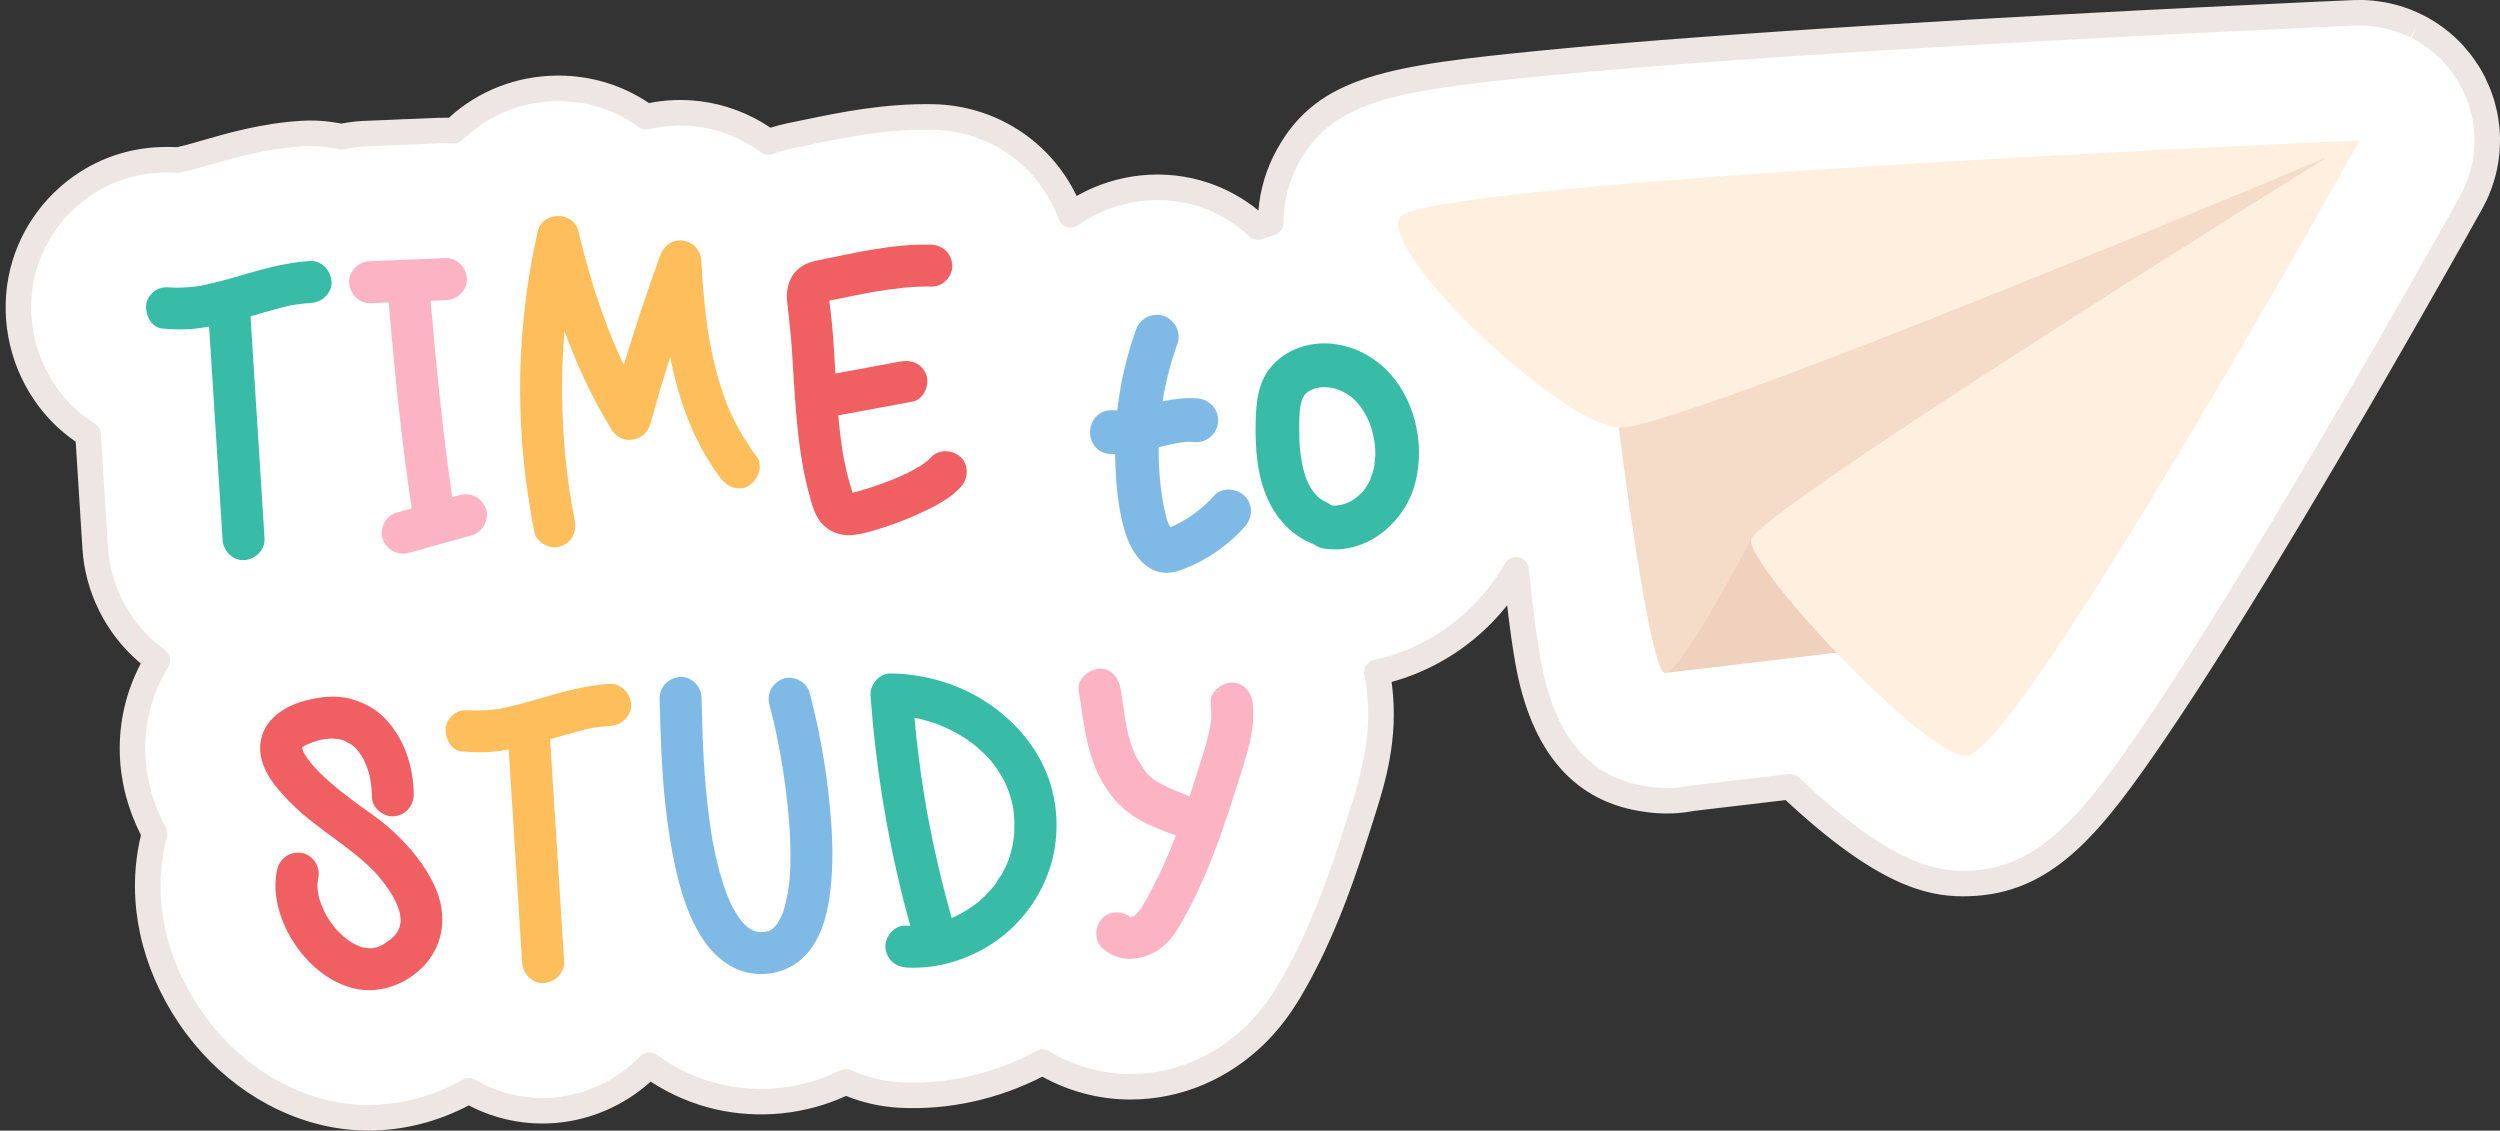
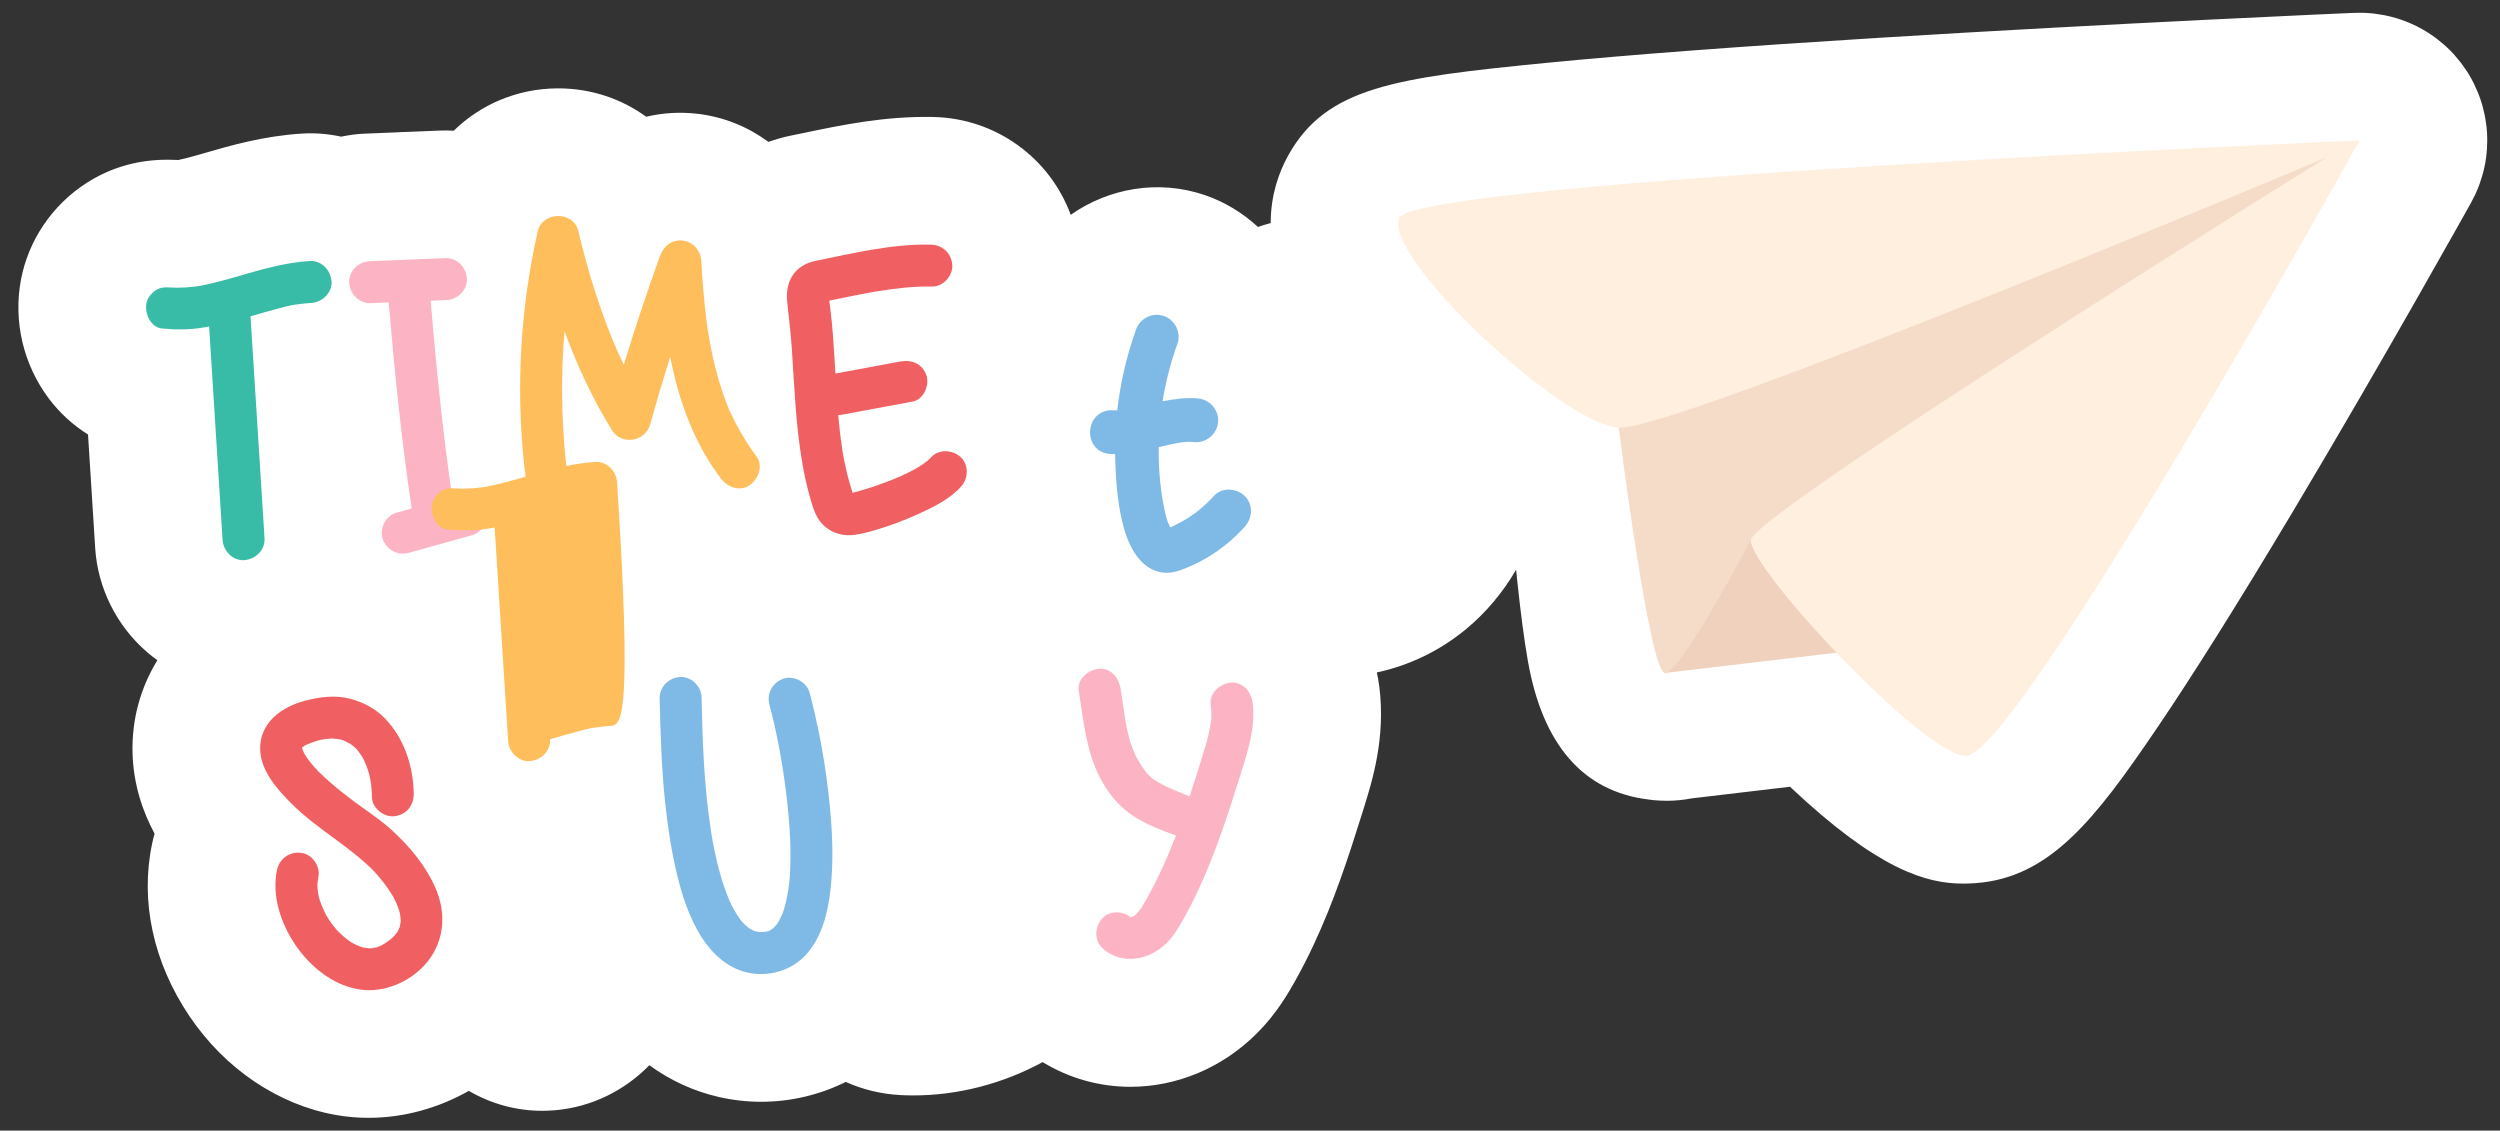
<svg xmlns="http://www.w3.org/2000/svg" height="615.4" preserveAspectRatio="xMidYMid meet" version="1.0" viewBox="200.6 92.3 1360.8 615.4" width="1360.8" zoomAndPan="magnify">
  <rect x="200.6" y="92.3" width="1360.8" height="615.4" fill="#333333" stroke="none" />
  <g>
    <g>
      <g id="change1_1">
        <path d="M1554.182,162.455c-0.052-0.58-0.145-1.159-0.212-1.739 c-0.148-1.275-0.323-2.546-0.542-3.813c-0.123-0.709-0.257-1.416-0.401-2.123 c-0.274-1.337-0.593-2.664-0.946-3.986c-0.131-0.49-0.238-0.982-0.38-1.47 c-0.515-1.77-1.115-3.519-1.772-5.252c-0.191-0.503-0.405-1-0.609-1.5 c-0.566-1.39-1.177-2.763-1.836-4.123c-0.146-0.303-0.255-0.614-0.407-0.916 c-0.085-0.169-0.189-0.321-0.275-0.488c-0.838-1.635-1.723-3.253-2.698-4.832 c-0.039-0.063-0.083-0.121-0.122-0.183c-0.208-0.337-0.44-0.652-0.654-0.984 c-0.832-1.289-1.701-2.545-2.607-3.766c-0.382-0.514-0.77-1.019-1.165-1.521 c-0.901-1.147-1.837-2.259-2.802-3.341c-0.296-0.331-0.577-0.677-0.879-1.001 c-1.277-1.377-2.61-2.69-3.987-3.952c-0.295-0.27-0.603-0.524-0.903-0.789 c-1.182-1.046-2.397-2.048-3.644-3.008c-0.321-0.247-0.64-0.496-0.965-0.737 c-3.124-2.319-6.43-4.367-9.891-6.127c-0.218-0.111-0.439-0.214-0.658-0.322 c-1.568-0.776-3.162-1.492-4.786-2.148c-0.24-0.096-0.475-0.199-0.715-0.293 c-3.556-1.391-7.233-2.49-11.005-3.283c-0.497-0.105-0.995-0.195-1.495-0.289 c-1.369-0.257-2.747-0.471-4.136-0.646c-0.564-0.072-1.124-0.154-1.691-0.212 c-1.789-0.181-3.59-0.308-5.405-0.351c-0.469-0.011-0.942,0.013-1.413,0.012 c-1.063-0.004-2.124-0.018-3.194,0.026c-1.285,0.054-129.969,5.623-258.359,13.568 c-75.86,4.696-136.95,9.302-181.576,13.69c-82.312,8.089-119.573,13.233-140.212,50.281 c-5.144,9.226-9.555,21.638-9.58,36.858c-2.338,0.643-4.651,1.351-6.933,2.145 c-8.302-7.669-18.128-13.677-28.941-17.364c-25.413-8.631-52.361-3.716-72.973,10.75 c-11.334-30.824-40.573-52.578-74.988-53.259c-26.19-0.498-49.263,4.311-69.717,8.569 l-7.899,1.629c-4.11,0.831-8.074,2.017-11.96,3.364 c-10.901-8.072-23.896-13.497-38.118-15.24c-9.718-1.19-19.309-0.597-28.402,1.556 c-13.464-9.799-30.058-15.45-47.843-15.45c-0.208,0-0.421,0-0.633,0 c-21.802,0.164-41.699,8.793-56.263,23.037c-2.512-0.132-5.047-0.168-7.608-0.064 l-17.567,0.724c-1.837,0.014-3.669,0.09-5.474,0.226l-18.223,0.747 c-4.192,0.175-8.324,0.785-12.409,1.611c-6.92-1.487-14.104-2.135-21.454-1.665 c-20.852,1.294-38.98,6.551-53.543,10.776l-2.253,0.656 c-4.302,1.244-7.926,2.185-11.233,2.913l-0.317,0.032 c-0.986-0.054-1.959-0.086-2.932-0.104c-17.214-0.547-32.922,3.66-46.852,12.6 c-18.703,12.003-31.732,31.248-35.754,52.851c-4.194,22.625,1.384,46.182,15.305,64.632 c5.89,7.809,13.12,14.373,21.232,19.44l3.9,61.8 c1.371,21.725,11.659,42.364,28.226,56.638c1.819,1.566,3.693,3.039,5.614,4.424 c-9.098,14.869-14.007,32.133-13.504,50.535c0.475,17.259,5.569,31.945,11.989,43.848 c-0.493,1.76-0.932,3.552-1.316,5.366c-6.637,31.348,0.575,64.74,20.318,94.025 c19.291,28.606,48.313,48.2,79.629,53.751c5.904,1.05,11.867,1.556,17.825,1.556 c19.027,0,37.956-5.231,54.602-14.68c12.138,7.102,25.824,10.853,39.962,10.853 c2.307,0,4.628-0.1,6.954-0.299c20.196-1.75,38.109-10.927,51.337-24.5 c11.429,8.281,24.196,14.183,37.801,17.279c7.677,1.751,15.427,2.606,23.109,2.606 c16.048,0,31.8-3.736,45.983-10.797c9.191,4.107,19.302,6.631,30.022,7.168 c2.285,0.113,4.565,0.172,6.859,0.172c24.136,0,48.568-6.317,70.309-18.128 c14.697,8.958,31.188,13.437,47.779,13.437c24.665,0,49.521-9.804,68.871-29.126 c10.876-10.849,17.368-22.412,20.879-28.669c3.429-6.112,6.768-12.631,9.949-19.418 c11.202-23.942,18.902-47.553,26.457-71.68l0.561-1.792 c4.9-15.608,12.306-39.197,8.763-67.115c-0.004-0.023-0.004-0.041-0.009-0.063 c-0.332-2.605-0.796-5.16-1.354-7.672c17.586-3.765,34.302-11.756,48.703-23.698 c10.903-9.036,20.043-20.049,27.12-32.228c0.144,1.418,0.284,2.831,0.432,4.255 c1.977,18.897,3.918,33.696,5.94,45.237c8.027,45.775,30.061,71.134,65.43,75.553 c0.579,0.077,1.153,0.164,1.733,0.227c0.398,0.041,0.774,0.117,1.174,0.154 c2.588,0.231,5.099,0.348,7.555,0.348c4.652-0.001,9.047-0.496,13.294-1.308 l53.53-6.328c47.984,45.28,74.285,52.723,94.181,52.719 c2.33,0,4.574-0.099,6.755-0.253c40.509-2.864,65.174-34.899,98.182-83.443 c19.707-28.981,44.739-68.843,74.399-118.469c49.869-83.447,96.789-167.75,97.26-168.591 c0.645-1.158,1.233-2.337,1.805-3.521c0.137-0.282,0.285-0.558,0.416-0.841 c0.755-1.615,1.428-3.256,2.052-4.911c0.195-0.517,0.37-1.039,0.552-1.56 c0.46-1.315,0.88-2.638,1.258-3.972c0.145-0.511,0.296-1.018,0.43-1.531 c0.466-1.796,0.881-3.601,1.2-5.421c0.018-0.103,0.026-0.208,0.044-0.311 c0.292-1.707,0.505-3.423,0.667-5.142c0.059-0.62,0.098-1.24,0.14-1.862 c0.086-1.273,0.136-2.545,0.151-3.82c0.009-0.64,0.028-1.277,0.019-1.918 C1554.42,165.939,1554.339,164.195,1554.182,162.455z" fill="#fff" />
      </g>
      <g id="change2_1">
-         <path d="M401.19,707.692c-6.424,0-12.83-0.561-19.042-1.665 c-33.153-5.877-63.835-26.543-84.171-56.705c-20.807-30.854-28.389-66.138-21.358-99.35 c0.222-1.036,0.457-2.068,0.71-3.09c-7.23-14.215-11.107-29.167-11.527-44.495 c-0.471-17.088,3.47-33.877,11.432-48.924c-0.385-0.321-0.765-0.642-1.14-0.964 c-17.97-15.482-29.131-37.885-30.619-61.46l-3.683-58.329 c-7.691-5.262-14.427-11.699-20.06-19.164c-15.092-20.001-21.141-45.544-16.59-70.083 c4.366-23.467,18.522-44.4,38.831-57.434c15.092-9.682,32.212-14.323,50.829-13.695 c0.71,0.014,1.475,0.036,2.258,0.068c2.963-0.67,6.189-1.516,10.071-2.642l2.244-0.651 c14.893-4.321,33.42-9.695,55.054-11.039c7.18-0.461,14.536,0.054,21.919,1.511 c4.388-0.828,8.352-1.307,12.079-1.466l18.232-0.746c1.724-0.131,3.714-0.217,5.709-0.231 l17.332-0.719c1.701-0.068,3.438-0.081,5.244-0.045 c16.038-14.64,36.822-22.765,58.859-22.933h0.688c17.82,0,34.809,5.162,49.336,14.961 c9.13-1.81,18.449-2.154,27.755-1.018c13.731,1.687,26.937,6.66,38.414,14.436 c3.361-1.059,6.42-1.859,9.437-2.47l7.877-1.624 c20.802-4.33,44.382-9.188,71.25-8.714c33.917,0.674,63.709,20.006,78.064,49.96 c21.924-12.446,48.25-15.151,72.001-7.08c9.781,3.334,18.825,8.361,26.968,14.979 c0.959-11.79,4.375-23.001,10.179-33.424c22.34-40.102,60.782-45.476,145.604-53.814 c44.698-4.393,105.873-9.008,181.824-13.708c129.367-8.003,257.264-13.523,258.495-13.577 c1-0.041,1.977-0.036,2.972-0.032l0.547,0.005l1.516-0.014 c2.018,0.045,3.999,0.19,5.967,0.389c0.452,0.041,0.932,0.104,1.411,0.172l0.466,0.059 c1.498,0.186,3.009,0.425,4.515,0.706l1.665,0.321 c4.121,0.869,8.193,2.086,12.102,3.61l0.697,0.285 c1.882,0.76,3.633,1.547,5.361,2.407l0.783,0.384 c3.723,1.891,7.383,4.158,10.817,6.705l1.086,0.828 c1.353,1.041,2.687,2.144,3.99,3.298l0.968,0.846c1.543,1.416,3.013,2.859,4.42,4.379 c0.213,0.226,0.466,0.516,0.715,0.81c1.298,1.461,2.321,2.683,3.316,3.936 c0.452,0.579,0.887,1.145,1.307,1.715c0.982,1.325,1.936,2.701,2.846,4.117 c0.366,0.538,0.561,0.823,0.742,1.122c1.185,1.905,2.163,3.683,3.081,5.474l0.271,0.484 c0.195,0.389,0.317,0.674,0.439,0.959c0.765,1.601,1.439,3.113,2.063,4.637 c0.326,0.787,0.507,1.231,0.674,1.683c0.715,1.882,1.371,3.8,1.941,5.741l0.416,1.615 c0.394,1.466,0.742,2.918,1.04,4.388c0.158,0.769,0.303,1.534,0.439,2.303 c0.249,1.443,0.443,2.846,0.602,4.253l0.068,0.507c0.063,0.47,0.122,0.945,0.163,1.416 c0.172,1.905,0.262,3.809,0.294,5.718c0.009,0.543-0.005,1.068-0.014,1.597l-0.009,0.529 c-0.014,1.384-0.072,2.787-0.163,4.189c-0.045,0.674-0.091,1.362-0.158,2.049 c-0.181,1.896-0.416,3.782-0.738,5.664c-0.398,2.339-0.855,4.32-1.366,6.298l-0.353,1.271 c-0.529,1.873-0.995,3.334-1.502,4.786l-0.611,1.71 c-0.679,1.81-1.421,3.624-2.257,5.406l-0.339,0.692 c-0.746,1.534-1.393,2.823-2.099,4.094c-5.044,9.053-49.842,89.252-97.368,168.786 c-29.746,49.765-54.85,89.736-74.621,118.812c-34.153,50.227-59.804,83.38-103.439,86.465 c-2.339,0.167-4.746,0.271-7.243,0.271c-0.005,0-0.014,0-0.023,0 c-19.988,0-47.073-6.293-96.554-52.389l-50.078,5.922 c-7.668,1.452-14.69,1.706-22.521,1.009c-0.357-0.032-0.697-0.077-1.036-0.131 c-0.719-0.082-1.203-0.149-1.692-0.217l-0.479-0.063 c-38.727-4.836-62.754-32.171-71.359-81.244c-1.497-8.546-2.954-18.857-4.406-31.262 c-5.338,6.678-11.288,12.749-17.807,18.151c-13.215,10.962-28.696,19.024-45.11,23.534 c0.077,0.516,0.145,1.036,0.213,1.552l0,0c0.005,0.041,0.014,0.081,0.018,0.122 c3.732,29.42-3.945,53.882-9.026,70.065l-0.561,1.792 c-7.628,24.349-15.414,48.218-26.796,72.549c-3.257,6.949-6.682,13.636-10.179,19.875 c-3.66,6.515-10.469,18.648-22.032,30.185c-20.119,20.092-46.322,31.158-73.779,31.158 c-16.784,0-33.275-4.293-47.947-12.441c-24.127,12.342-51.009,18.241-77.344,16.952 c-10.216-0.507-20.128-2.687-29.506-6.483c-21.883,10.08-47.187,12.713-70.811,7.343 c-12.559-2.859-24.485-7.94-35.523-15.124c-14.341,12.912-32.406,20.843-51.471,22.489 c-16.545,1.421-32.999-1.914-47.535-9.546C438.709,702.965,419.925,707.692,401.19,707.692z M291.72,186.183c-14.798,0-28.294,3.877-40.238,11.546 c-17.097,10.971-29.009,28.565-32.678,48.272c-3.836,20.707,1.271,42.278,14.02,59.175 c5.334,7.071,11.849,13.034,19.368,17.73c1.9,1.19,3.113,3.221,3.253,5.456 l3.9,61.8c1.253,19.865,10.668,38.749,25.828,51.81 c1.62,1.402,3.348,2.764,5.135,4.049c2.954,2.126,3.769,6.166,1.868,9.27 c-8.618,14.083-12.934,30.239-12.486,46.716c0.389,14.02,4.144,27.724,11.161,40.74 c0.855,1.583,1.059,3.438,0.574,5.171c-0.452,1.62-0.855,3.266-1.208,4.931 c-6.248,29.497,0.602,60.999,19.282,88.7c18.246,27.059,45.608,45.571,75.078,50.797 c22.376,3.963,46.852-0.443,67.785-12.328c2.158-1.217,4.8-1.203,6.94,0.045 c12.898,7.551,27.819,10.894,42.812,9.632c17.671-1.529,34.347-9.496,46.951-22.426 c2.407-2.475,6.252-2.8,9.053-0.778c10.831,7.845,22.698,13.269,35.27,16.129 c21.589,4.922,44.775,2.167,64.451-7.632c1.868-0.927,4.04-0.977,5.936-0.122 c8.682,3.882,17.947,6.089,27.529,6.569c25.082,1.24,50.72-4.746,73.508-17.124 c2.172-1.176,4.809-1.113,6.935,0.172c13.328,8.13,28.597,12.423,44.16,12.423 c23.747,0,46.463-9.623,63.962-27.095c10.202-10.179,16.4-21.223,19.725-27.154 c3.339-5.94,6.605-12.324,9.718-18.965c11.016-23.543,18.639-46.929,26.118-70.807 l0.561-1.792c4.719-15.029,11.844-37.722,8.51-64.107 c-0.004-0.036-0.009-0.072-0.014-0.109c-0.298-2.294-0.706-4.601-1.249-7.058 c-0.398-1.81-0.059-3.701,0.941-5.257c1-1.561,2.579-2.651,4.393-3.04 c16.658-3.565,32.465-11.261,45.716-22.25c10.116-8.379,18.707-18.599,25.548-30.37 c1.516-2.597,4.506-3.927,7.474-3.303c2.941,0.638,5.139,3.094,5.447,6.089l0.434,4.23 c1.963,18.775,3.882,33.415,5.872,44.766c7.533,42.952,26.973,65.803,59.443,69.857 l2.448,0.321c7.207,0.674,12.636,0.412,19.142-0.828 c0.163-0.032,0.326-0.059,0.493-0.077l53.529-6.329 c2.04-0.235,4.085,0.43,5.583,1.846c47.453,44.775,71.82,50.824,89.397,50.824 c0.005,0,0.009,0,0.018,0c2.162,0,4.244-0.095,6.266-0.235 c37.378-2.642,61.062-33.56,92.926-80.421c19.617-28.85,44.576-68.595,74.182-118.125 c47.422-79.358,92.125-159.389,97.065-168.252c0.661-1.19,1.19-2.253,1.71-3.325 c0.018-0.036,0.208-0.421,0.226-0.457c0.823-1.746,1.43-3.217,1.982-4.7l0.394-1.104 c0.525-1.497,0.9-2.678,1.235-3.873l0.385-1.366c0.43-1.647,0.805-3.275,1.095-4.913 c0.303-1.814,0.493-3.357,0.638-4.9c0.05-0.552,0.086-1.104,0.122-1.66 c0.082-1.158,0.122-2.294,0.136-3.438l0.023-1.746c-0.023-1.565-0.095-3.131-0.24-4.7 c0-0.009,0-0.023,0-0.032l-0.195-1.525c-0.131-1.172-0.29-2.312-0.484-3.447 c-0.109-0.606-0.226-1.253-0.362-1.9c-0.249-1.203-0.534-2.402-0.851-3.601 l-0.344-1.339c-0.457-1.57-1.004-3.144-1.593-4.705l-0.375-0.923 c-0.679-1.674-1.235-2.913-1.828-4.14l-0.606-1.253 c-0.76-1.479-1.556-2.941-2.434-4.361l-0.692-1.031c-0.756-1.176-1.543-2.307-2.357-3.411 c-0.348-0.475-0.697-0.923-1.05-1.371c-0.796-1.013-1.638-2.018-2.511-2.991 l-0.755-0.869c-1.194-1.289-2.393-2.47-3.633-3.601l-0.466-0.407 c-1.402-1.235-2.493-2.14-3.615-2.999l-0.887-0.679 c-2.792-2.072-5.791-3.927-8.885-5.501l2.493-6.515l-3.085,6.225 c-1.411-0.697-2.846-1.339-4.302-1.932l-0.674-0.276 c-3.167-1.24-6.501-2.23-9.881-2.945l-0.955-0.185 c-1.602-0.299-2.841-0.493-4.094-0.652l-1.502-0.19 c-1.647-0.167-3.266-0.285-4.895-0.321l-1.258,0.014l-0.606-0.005 c-0.783-0.004-1.529-0.018-2.294,0.023c-1.231,0.05-128.987,5.56-258.223,13.559 c-75.784,4.691-136.791,9.293-181.327,13.672c-79.797,7.84-115.876,12.74-134.819,46.748 c-5.755,10.324-8.682,21.589-8.704,33.488c-0.005,3.122-2.095,5.859-5.103,6.687 c-2.19,0.602-4.361,1.267-6.497,2.009c-2.425,0.841-5.112,0.285-6.994-1.461 c-7.818-7.221-16.726-12.568-26.471-15.889c-22.214-7.542-47.178-3.864-66.74,9.858 c-1.764,1.24-4.013,1.592-6.067,0.945c-2.059-0.647-3.701-2.208-4.447-4.235 c-10.65-28.972-37.582-48.091-68.599-48.707c-25.403-0.475-48.069,4.244-68.097,8.41 l-7.981,1.642c-3.411,0.692-6.926,1.683-11.089,3.126 c-2.172,0.751-4.569,0.385-6.411-0.982c-10.22-7.569-22.263-12.383-34.827-13.925 c-8.745-1.072-17.463-0.593-25.955,1.421c-1.982,0.452-4.054,0.05-5.691-1.145 c-12.69-9.238-27.819-14.12-43.753-14.12h-0.633 c-19.4,0.149-37.672,7.628-51.403,21.055c-1.393,1.362-3.289,2.027-5.221,1.972 c-2.479-0.127-4.759-0.145-6.967-0.059l-17.563,0.724 c-1.914,0.018-3.588,0.086-5.239,0.213l-18.458,0.76 c-3.384,0.14-7.089,0.624-11.324,1.479c-0.932,0.19-1.896,0.186-2.828-0.018 c-6.614-1.421-13.183-1.936-19.553-1.525c-20.11,1.249-37.822,6.383-52.05,10.514 l-2.249,0.656c-4.506,1.303-8.216,2.262-11.681,3.027c-0.262,0.059-0.529,0.1-0.801,0.127 c-0.362,0.036-1.063,0.054-1.389,0.059c-0.905-0.05-1.792-0.081-2.683-0.095 C293.534,186.197,292.625,186.183,291.72,186.183z" fill="#ede6e2" />
-       </g>
+         </g>
    </g>
    <g>
      <g id="change3_1">
        <path d="M370.106,257.19c-1.874,0.118-3.742,0.285-5.607,0.516 c-0.775,0.095-1.549,0.204-2.323,0.322c-0.716,0.106-1.203,0.149-1.19,0.135 c-3.079,0.444-6.188,1.373-9.172,2.139c-4.982,1.278-9.912,2.749-14.851,4.188 c2.544,40.271,5.089,80.538,7.633,120.809c0.408,6.39-4.884,11.367-10.944,11.888 c-6.249,0.538-11.512-4.987-11.888-10.948c-2.445-38.731-4.895-77.467-7.34-116.198 c-1.182,0.216-2.364,0.423-3.552,0.612c-7.395,1.183-14.582,1.171-22.019,0.458 c-6.364-0.607-9.556-8.296-8.552-13.716c0.507-2.747,2.651-5.552,4.963-7.037 c2.828-1.814,5.549-1.818,8.749-1.51c-2.805-0.269,0.043-0.043,0.679-0.014 c0.93,0.039,1.859,0.055,2.787,0.057c1.544-0.005,3.086-0.059,4.63-0.163 c1.535-0.099,3.073-0.253,4.605-0.443c0.923-0.115,1.837-0.257,2.755-0.39 c0.117-0.014,0.216-0.027,0.302-0.04c6.282-1.277,12.455-2.885,18.613-4.664 c13.37-3.869,26.804-7.958,40.782-8.828c6.391-0.399,11.362,4.88,11.883,10.944 C381.588,251.551,376.063,256.823,370.106,257.19z" fill="#39bca7" />
      </g>
      <g>
        <g id="change4_1">
          <path d="M457.67,383.584c-11.451,3.193-22.902,6.385-34.353,9.582 c-6.173,1.721-12.157-1.411-14.373-7.396c-2.084-5.638,1.635-12.764,7.396-14.373 c2.784-0.776,5.569-1.551,8.353-2.332c-5.593-37.216-9.329-74.644-12.525-112.135 c-3.205,0.132-6.41,0.264-9.619,0.396c-6.396,0.263-11.353-4.772-11.883-10.944 c-0.53-6.154,4.973-11.642,10.944-11.888c6.663-0.274,13.326-0.548,19.989-0.823 c0.184-0.026,0.374-0.043,0.559-0.059c0.469-0.042,0.931-0.043,1.389-0.021 c6.437-0.265,12.878-0.53,19.315-0.795c6.401-0.263,11.353,4.772,11.888,10.949 c0.529,6.15-4.977,11.638-10.949,11.884c-2.934,0.121-5.867,0.241-8.801,0.362 c3.046,35.741,6.584,71.425,11.753,106.924c1.316-0.367,2.628-0.733,3.944-1.1 c6.173-1.721,12.157,1.406,14.373,7.396C467.155,374.849,463.436,381.975,457.67,383.584z" fill="#fcb4c4" />
        </g>
      </g>
      <g id="change5_1">
        <path d="M608.571,356.447c-5.473,3.671-12.128,0.943-15.702-3.823 c-14.769-19.673-22.829-42.443-27.466-66.123c-3.831,12.216-7.478,24.482-10.914,36.813 c-2.632,9.431-15.607,11.577-20.832,3.103c-10.495-17.028-18.906-35.133-25.788-53.836 c-0.377,4.598-0.681,9.202-0.89,13.811c-0.467,10.107-0.53,20.239-0.195,30.354 c0.336,10.142,1.07,20.273,2.209,30.359c0.307,2.722,0.645,5.448,1.01,8.163 c0.124,0.932,0.249,1.869,0.387,2.801c0.099,0.639,0.292,1.912,0.358,2.313 c0.799,5.106,1.706,10.195,2.702,15.266c1.242,6.297-1.57,12.023-7.855,14.12 c-5.521,1.844-12.959-1.975-14.12-7.855c-2.439-12.401-4.331-24.925-5.654-37.494 c-4.421-42.064-1.842-84.923,7.477-126.176c2.467-10.91,19.395-11.289,22.057-0.292 c4.217,17.422,9.201,34.677,15.587,51.435c1.573,4.128,3.236,8.221,4.974,12.283 c0.04,0.098,0.08,0.191,0.115,0.271c0.06,0.133,0.134,0.298,0.229,0.507 c0.473,1.04,0.937,2.081,1.414,3.116c0.811,1.769,1.648,3.527,2.495,5.277 c6.046-19.887,12.596-39.622,19.675-59.175c1.964-5.424,6.457-9.136,12.437-8.404 c5.798,0.708,9.723,5.423,10.058,11.15c0.61,10.416,1.4,20.825,2.678,31.187 c0.162,1.288,0.328,2.581,0.499,3.869c0.058,0.423,0.121,0.842,0.179,1.265 c0.019,0.135,0.044,0.297,0.07,0.491c0.353,2.204,0.702,4.409,1.096,6.602 c0.853,4.774,1.85,9.523,3.021,14.229c1.149,4.603,2.469,9.167,3.994,13.659 c0.68,2.01,1.401,4.004,2.166,5.983c0.436,1.128,0.885,2.246,1.347,3.363 c0.126,0.312,0.261,0.623,0.391,0.93c0.05,0.116,0.114,0.249,0.185,0.413 c4.053,8.59,8.716,16.73,14.427,24.337C616.235,345.858,613.303,353.273,608.571,356.447z" fill="#febe5b" />
      </g>
      <g>
        <g id="change6_1">
          <path d="M723.879,356.991c-6.17,6.964-14.975,11.198-23.267,15.021 c-7.674,3.54-15.658,6.481-23.769,8.866c-3.74,1.1-7.551,2.122-11.426,2.594 c-7.245,0.882-14.388-1.826-18.735-7.773c-3.09-4.22-4.437-10.01-5.802-14.993 c-1.381-5.06-2.475-10.186-3.393-15.346c-3.739-20.996-4.468-42.225-5.885-63.457 c-0.575-8.579-1.712-17.059-2.548-25.6c-0.421-4.289,0.131-8.912,2.183-12.755 c2.775-5.195,7.734-8.138,13.352-9.275c20.508-4.154,41.403-9.247,62.462-8.832 c6.412,0.126,11.327,4.46,11.884,10.949c0.51,5.893-4.958,11.999-10.944,11.883 c-10.454-0.204-20.875,1.076-31.168,2.799c-0.495,0.084-0.989,0.163-1.484,0.247 c-0.072,0.017-0.153,0.033-0.265,0.052c-1.424,0.271-2.849,0.525-4.273,0.796 c-2.502,0.479-5,0.971-7.496,1.477c-2.438,0.49-4.872,0.988-7.306,1.487 c-1.329,0.277-2.662,0.549-3.992,0.816c-0.005,0-0.013,0.005-0.018,0.005 c0.203,1.848,0.482,3.684,0.708,5.536c1.084,8.952,1.672,17.952,2.205,26.95 c0.139,2.399,0.279,4.793,0.418,7.187c11.715-2.171,23.43-4.342,35.145-6.517 c6.318-1.17,12.003,0.987,14.373,7.396c1.952,5.281-1.5,13.279-7.396,14.373 c-13.018,2.415-26.036,4.825-39.05,7.24c-0.512,0.093-1.017,0.16-1.517,0.212 c0.357,4.06,0.773,8.114,1.284,12.159c0.302,2.383,0.63,4.76,1.005,7.135 c0.098,0.63,0.201,1.26,0.304,1.894c0.006,0.031,0.018,0.094,0.03,0.171 c0.065,0.359,0.159,0.881,0.188,1.052c0.087,0.467,0.179,0.939,0.271,1.406 c0.912,4.667,2.008,9.299,3.337,13.863c0.438,1.508,0.894,3.015,1.385,4.507 c0.901-0.227,1.806-0.45,2.702-0.695c2.906-0.794,5.781-1.687,8.635-2.642 c3.408-1.141,6.789-2.376,10.126-3.713c1.724-0.687,3.442-1.405,5.141-2.154 c0.374-0.165,2.044-1.166,2.338-1.065c0.098-0.049,0.2-0.099,0.297-0.148 c2.947-1.453,5.843-3.03,8.594-4.832c1.12-0.734,2.154-1.578,3.231-2.361 c0.048-0.047,0.096-0.094,0.153-0.147c0.409-0.402,0.795-0.816,1.176-1.248 c4.236-4.779,11.493-4.593,16.147-0.664C727.99,344.881,727.842,352.513,723.879,356.991z M651.772,253.347c-0.004,0.009-0.004,0.018-0.008,0.027 c0.001,0.027,0.007,0.05,0.008,0.072C651.999,252.93,652.135,252.603,651.772,253.347z M692.938,350.575c0.213-0.104,0.426-0.208,0.639-0.312 C693.211,350.392,691.185,351.435,692.938,350.575z M706.347,342.471 c-0.106,0.068-0.203,0.14-0.299,0.211C706.149,342.611,706.246,342.539,706.347,342.471z" fill="#f06063" />
        </g>
      </g>
      <g>
        <g id="change7_2">
          <path d="M877.873,379.352c-8.985,9.882-20.161,17.634-32.327,22.418 c-3.54,1.392-7.723,2.819-12.492,2.116c-1.064-0.161-2.119-0.414-3.143-0.762 c-3.376-1.147-6.439-3.296-9.103-6.384c-3.747-4.345-6.547-10.026-8.552-17.373 c-3.41-12.468-4.247-25.729-4.598-35.892c-0.046-1.301-0.079-2.636-0.092-3.992 c-0.884,0.001-1.755-0.023-2.619-0.068c-1.189-0.06-2.335-0.272-3.397-0.633 c-5.423-1.842-8.524-7.554-7.372-13.575c1.155-6.044,6.014-9.897,12.092-9.591 c0.94,0.047,1.744,0.071,2.486,0.066c1.688-15.013,5.114-29.798,10.203-44.018 c2.2-6.152,8.973-9.466,15.09-7.388c2.973,1.01,5.478,3.256,6.884,6.165 c1.396,2.896,1.589,6.097,0.544,9.019c-3.773,10.544-6.484,21.071-8.059,31.306 c5.939-1.251,12.435-2.145,19.14-1.602c0.995,0.08,1.981,0.286,2.928,0.608 c5.128,1.742,8.495,6.67,8.175,11.984c-0.184,3.143-1.7,6.174-4.161,8.31 c-2.421,2.106-5.449,3.128-8.527,2.88c-3.86-0.312-5.677-0.151-9.531,0.518 c-3.367,0.586-6.658,1.398-10.125,2.266c-0.179,12.414,0.989,24.364,3.486,35.566 c0.509,2.285,1.101,4.383,1.47,5.225c0.582,1.325,1.015,2.218,1.339,2.825 c0.802-0.363,1.803-0.835,3.004-1.416c7.919-3.846,14.563-8.89,20.911-15.875 c2.8-3.081,7.493-4.096,11.952-2.581c2.095,0.711,3.901,1.893,5.225,3.423 C882.76,367.582,882.421,374.347,877.873,379.352z" fill="#7fbae6" />
        </g>
      </g>
      <g id="change3_2">
-         <path d="M971.026,354.899c-2.547,10.126-8.454,19.433-16.635,26.212 c-8.638,7.16-19.088,10.771-29.427,10.175c-1.102-0.064-2.215-0.178-3.307-0.331 c-2.292-0.332-4.456-1.227-6.224-2.562c-0.518-0.134-1.016-0.308-1.493-0.521 c-15.969-7.076-26.245-22.959-28.932-44.721c-0.838-6.764-1.143-14.037-0.914-21.619 c0.305-10.156,1.176-20.773,8.03-29.133c7.327-8.94,19.215-13.841,31.803-13.114 c0.172,0.01,0.339,0.02,0.506,0.029c11.279,0.787,22.185,5.839,30.71,14.225 C970.153,308.299,976.538,332.957,971.026,354.899z M926.839,367.511 c0.444,0.007,0.87,0.005,1.269-0.008l0.046-0.006c1.593-0.198,4-0.762,4.727-1.023 c2.814-1.02,5.495-2.714,7.976-5.032c1.538-1.438,1.687-1.588,2.922-3.353 c1.066-1.52,1.989-3.13,2.539-4.421c1.619-3.795,2.412-7.003,2.738-11.08 c0.32-4.06,0.184-7.027-0.502-10.937c-0.619-3.489-1.542-6.814-2.6-9.358 c-0.748-1.792-1.595-3.532-2.521-5.167c-0.975-1.719-1.393-2.328-2.232-3.414 c-1.16-1.499-2.411-2.899-3.725-4.162c-0.756-0.723-1.374-1.249-2.856-2.258 c-2.803-1.92-5.217-2.961-8.9-3.849c-0.067-0.018-0.125-0.03-0.179-0.042 l-0.022-0.006c-0.431-0.07-0.903-0.134-1.453-0.193 c-0.495-0.056-0.992-0.094-1.466-0.121c-0.37-0.021-0.737-0.038-1.108-0.041 c-1.499-0.023-1.621-0.026-3.381,0.317c-2.026,0.4-2.312,0.492-3.837,1.233 c-1.669,0.815-1.669,0.815-2.808,1.855c-1.172,1.074-2.281,3.321-2.756,5.596 c-1.025,4.88-0.956,10.431-0.89,15.805l0.012,1.056 c0.018,1.492,0.057,2.944,0.122,4.321c0.033,0.691,0.074,1.382,0.116,2.078l0.018,0.309 c0.005,0.068,0.018,0.151,0.026,0.251c0.274,2.549,0.61,5.523,1.161,8.383 c0.475,2.443,1.108,4.913,1.887,7.346c0.063,0.162,0.146,0.384,0.267,0.718 c0.11,0.296,0.223,0.611,0.283,0.75c0.242,0.594,0.506,1.203,0.785,1.794 c0.556,1.201,1.165,2.342,1.797,3.403c0.17,0.277,0.344,0.555,0.519,0.827 c0.315,0.426,0.648,0.867,0.987,1.276c0.652,0.799,1.424,1.628,2.36,2.533 l0.013,0.014c0.087,0.068,0.156,0.122,0.212,0.171 c0.056,0.044,0.113,0.088,0.169,0.132l0.257,0.187 c0.474,0.345,0.922,0.674,1.35,0.957c0.406,0.264,0.862,0.53,1.345,0.807l0.338,0.196 l0.062,0.031l0.402,0.186c1.118,0.495,2.143,1.116,3.065,1.849 c0.271,0.025,0.532,0.044,0.785,0.059C926.382,367.494,926.613,367.503,926.839,367.511z" fill="#39bca7" />
-       </g>
+         </g>
      <g>
        <g id="change6_2">
          <path d="M425.804,524.117c0.133,6.42-3.781,11.543-10.291,12.454 c-5.803,0.814-12.335-4.306-12.454-10.296c-0.067-3.271-0.337-6.529-0.89-9.753 c-0.149-0.859-0.492-1.827-0.528-2.7c0.008,0.185,0.747,2.863,0.218,1.001 c-0.09-0.327-0.172-0.654-0.262-0.981c-0.419-1.5-0.897-2.979-1.45-4.436 c-0.579-1.529-1.26-2.995-1.959-4.47c-0.867-1.825,1.253,2.058,0.182,0.364 c-0.392-0.622-0.758-1.255-1.164-1.872c-0.859-1.3-1.828-2.488-2.806-3.697 c-1.179-1.464,2.03,1.904,0.114,0.14c-0.522-0.481-1.031-0.967-1.571-1.425 c-0.614-0.518-1.251-1.013-1.908-1.479c-0.238-0.171-0.516-0.323-0.746-0.513 c-0.867-0.712,1.241,0.768,1.195,0.757c-1.273-0.342-2.583-1.383-3.831-1.884 c-0.428-0.168-2.245-0.736-0.342-0.181c1.728,0.509,0.573,0.162,0.207,0.078 c-0.727-0.169-1.446-0.366-2.181-0.508c-1.401-0.268-2.915-0.197-4.291-0.516 c2.656,0.611,1.703,0.011,0.624,0.087c-0.357,0.028-0.715,0.02-1.072,0.04 c-0.858,0.044-1.716,0.12-2.572,0.224c-0.892,0.109-1.768,0.267-2.655,0.408 c-2.074,0.33,2.077-0.574-0.485,0.092c-2.984,0.775-5.756,1.858-8.566,3.096 c-1.25,0.549,2.422-1.544,0.962-0.501c-0.207,0.144-0.433,0.262-0.645,0.398 c-0.472,0.305-0.934,0.627-1.378,0.967c-0.443,0.344-1.923,1.677-0.279,0.161 c1.606-1.474,0.294-0.229-0.068,0.211c-0.164,0.201-0.303,0.438-0.477,0.626 c-0.989,1.046,1.146-1.433,0.938-1.515c-0.055-0.02-0.556,1.114-0.573,1.151 c-0.802,1.423,0.406-1.9,0.415-1.471c0.009,0.33-0.168,0.881-0.258,1.22 c-0.54,2.069-0.132-2.435-0.003-1.277c0.049,0.424,0.035,0.859,0.08,1.283 c0.02,0.162,0.203,1.309,0.203,1.309c0.251-0.074-1.1-3.613-0.252-1.275 c0.362,0.986,0.732,1.944,1.148,2.909c0.721,1.677-0.194-0.422-0.599-1.03 c0.294,0.445,0.532,0.938,0.809,1.393c1.258,2.058,2.7,3.991,4.239,5.843 c0.8,0.963,1.671,1.869,2.475,2.823c-2.57-3.046,0.301,0.282,1.099,1.073 c1.902,1.887,3.875,3.707,5.894,5.472c4.03,3.534,8.234,6.865,12.522,10.076 c7.354,5.507,15.108,10.417,21.868,16.682c9.429,8.736,17.874,18.871,23.093,30.714 c5.604,12.724,5.338,26.839-2.754,38.388c-8.502,12.145-24.614,19.591-39.292,16.989 c-14.085-2.499-26.308-12.569-34.14-24.183c-7.88-11.688-12.946-26.635-9.95-40.777 c1.323-6.262,6.92-10.097,13.234-9.274c5.977,0.777,10.51,7.387,9.275,13.238 c-0.307,1.448-0.407,2.883-0.614,4.336c-0.173,1.189,0.038-1.722,0.053-1.578 c0.039,0.288-0.011,0.607-0.004,0.897c0.024,0.701,0.035,1.407,0.082,2.107 c0.109,1.544,0.361,3.051,0.605,4.575c0.392,2.474-0.628-2.161-0.068-0.228 c0.175,0.613,0.331,1.227,0.519,1.835c0.931,3.045,2.269,5.843,3.601,8.718 c0.597,1.293-1.239-2.055-0.452-0.864c0.241,0.366,0.439,0.77,0.667,1.145 c0.399,0.667,0.811,1.32,1.236,1.969c0.792,1.204,1.628,2.378,2.513,3.519 c0.54,0.698,1.094,1.386,1.669,2.059c0.281,0.333,0.597,0.65,0.865,0.997 c0.741,0.948-0.932-0.962-0.88-0.924c1.162,0.953,2.15,2.175,3.287,3.175 c1.119,0.991,2.285,1.93,3.494,2.809c0.331,0.24,2.574,1.696,0.85,0.635 c-1.654-1.019,0.44,0.249,0.895,0.502c1.33,0.738,2.702,1.401,4.115,1.968 c0.635,0.255,1.34,0.425,1.958,0.716c0.097,0.046-2.544-0.656-1.409-0.467 c0.283,0.052,0.573,0.158,0.851,0.223c1.413,0.345,2.904,0.36,4.303,0.688 c1.079,0.259-1.69-0.035-1.623-0.046c0.36-0.047,0.788,0.008,1.159-0.002 c0.674-0.019,1.347-0.065,2.018-0.142c0.663-0.073,1.36-0.287,2.02-0.31 c-3.07,0.108-1.653,0.421-0.402,0.021c0.671-0.213,1.34-0.458,1.989-0.734 c0.467-0.196,2.592-1.275,1.02-0.422c-1.749,0.955,0.486-0.305,0.667-0.412 c0.323-0.194,0.645-0.393,0.962-0.596c0.715-0.455,1.415-0.928,2.101-1.422 c0.559-0.403,1.112-0.825,1.646-1.259c0.303-0.243,2.4-2.086,0.898-0.73 c-1.458,1.323,0.527-0.615,0.869-1.005c0.454-0.517,0.89-1.051,1.302-1.602 c0.167-0.229,0.32-0.479,0.501-0.7c0.866-1.059-1.279,2.258-0.649,1.059 c0.294-0.569,0.629-1.108,0.913-1.681c0.309-0.638,0.539-1.313,0.843-1.955 c0.771-1.625-0.613,2.588-0.246,0.839c0.245-1.187,0.497-2.339,0.669-3.546 c0.369-2.596,0.132,2.213,0.02,0.488c-0.043-0.605-0.023-1.213-0.061-1.818 c-0.074-1.143-0.247-2.272-0.43-3.401c-0.439-2.744,0.562,1.892,0.096,0.358 c-0.184-0.613-0.345-1.235-0.542-1.843c-0.404-1.247-0.871-2.473-1.383-3.674 c-0.531-1.241-1.142-2.439-1.73-3.651c-0.618-1.256,1.293,2.265,0.564,1.064 c-0.155-0.252-0.293-0.518-0.439-0.77c-0.346-0.602-0.706-1.198-1.074-1.785 c-1.493-2.397-3.132-4.702-4.876-6.922c-0.937-1.198-1.909-2.371-2.907-3.521 c-0.461-0.533-0.94-1.057-1.406-1.586c-1.634-1.848,1.442,1.476,0.155,0.148 c-13.873-14.29-31.864-23.561-45.887-37.759c-7.602-7.702-16.279-17.51-16.592-28.984 c-0.4-14.564,11.645-23.232,24.547-26.593c8.019-2.087,16.585-3.209,24.723-0.972 c7.057,1.942,13.54,5.32,18.653,10.629C420.617,494.22,425.502,509.174,425.804,524.117 z" fill="#f06063" />
        </g>
      </g>
      <g id="change5_2">
-         <path d="M533.168,487.388c-1.874,0.118-3.742,0.285-5.607,0.516 c-0.775,0.095-1.549,0.204-2.323,0.322c-0.72,0.107-1.203,0.149-1.19,0.135 c-3.079,0.444-6.188,1.373-9.172,2.139c-4.982,1.278-9.912,2.749-14.851,4.188 c2.545,40.271,5.089,80.537,7.634,120.808c0.408,6.39-4.884,11.367-10.944,11.888 c-6.249,0.538-11.512-4.987-11.888-10.948c-2.445-38.731-4.895-77.466-7.34-116.198 c-1.182,0.216-2.364,0.423-3.556,0.613c-7.391,1.183-14.577,1.17-22.014,0.458 c-6.364-0.608-9.556-8.296-8.552-13.716c0.507-2.747,2.651-5.552,4.963-7.037 c2.828-1.814,5.549-1.818,8.749-1.51c-2.805-0.269,0.044-0.043,0.679-0.014 c0.93,0.039,1.859,0.055,2.787,0.057c1.544-0.005,3.086-0.059,4.625-0.163 c1.54-0.1,3.078-0.253,4.609-0.443c0.923-0.115,1.837-0.257,2.755-0.39 c0.117-0.014,0.216-0.027,0.302-0.04c6.282-1.277,12.455-2.885,18.613-4.664 c13.37-3.869,26.804-7.958,40.782-8.828c6.391-0.399,11.362,4.88,11.883,10.944 C544.649,481.749,539.125,487.021,533.168,487.388z" fill="#febe5b" />
+         <path d="M533.168,487.388c-1.874,0.118-3.742,0.285-5.607,0.516 c-0.775,0.095-1.549,0.204-2.323,0.322c-0.72,0.107-1.203,0.149-1.19,0.135 c-3.079,0.444-6.188,1.373-9.172,2.139c-4.982,1.278-9.912,2.749-14.851,4.188 c0.408,6.39-4.884,11.367-10.944,11.888 c-6.249,0.538-11.512-4.987-11.888-10.948c-2.445-38.731-4.895-77.466-7.34-116.198 c-1.182,0.216-2.364,0.423-3.556,0.613c-7.391,1.183-14.577,1.17-22.014,0.458 c-6.364-0.608-9.556-8.296-8.552-13.716c0.507-2.747,2.651-5.552,4.963-7.037 c2.828-1.814,5.549-1.818,8.749-1.51c-2.805-0.269,0.044-0.043,0.679-0.014 c0.93,0.039,1.859,0.055,2.787,0.057c1.544-0.005,3.086-0.059,4.625-0.163 c1.54-0.1,3.078-0.253,4.609-0.443c0.923-0.115,1.837-0.257,2.755-0.39 c0.117-0.014,0.216-0.027,0.302-0.04c6.282-1.277,12.455-2.885,18.613-4.664 c13.37-3.869,26.804-7.958,40.782-8.828c6.391-0.399,11.362,4.88,11.883,10.944 C544.649,481.749,539.125,487.021,533.168,487.388z" fill="#febe5b" />
      </g>
      <g>
        <g id="change7_1">
          <path d="M653.082,540.66c0.92,13.347,0.932,26.826-0.976,40.094 c-1.587,11.055-5.061,22.69-12.711,31.128c-8.013,8.842-20.508,12.408-32.082,9.769 c-10.956-2.497-19.54-10.615-25.294-19.942c-6.201-10.059-10.035-21.584-12.809-33.002 c-3.173-13.082-5.178-26.475-6.589-39.846c-1.973-18.683-2.468-37.408-2.972-56.169 c-0.173-6.405,4.7-11.346,10.949-11.884c6.091-0.522,11.724,4.969,11.884,10.949 c0.031,1.203,0.058,2.406,0.081,3.605c0.409,19.625,1.221,39.248,3.595,58.747 c0.371,3.073,0.783,6.144,1.244,9.204c0.226,1.53,0.47,3.06,0.719,4.589 c0.12,0.715,0.249,1.43,0.365,2.149c-0.025-0.157-0.048-0.297-0.068-0.432 c0.006,0.031,0.012,0.058,0.013,0.086c1.072,5.815,2.343,11.599,3.913,17.303 c1.453,5.256,3.161,10.461,5.301,15.48c0.23,0.538,0.47,1.072,0.709,1.605 c0.493,0.98,0.991,1.956,1.524,2.917c1.134,2.036,2.375,4.014,3.761,5.89 c0.23,0.312,0.469,0.619,0.708,0.926c0.582,0.619,1.156,1.247,1.774,1.838 c0.674,0.638,1.386,1.215,2.094,1.811c0.139,0.089,0.274,0.179,0.418,0.264 c0.789,0.475,1.607,0.862,2.425,1.263c0.142,0.044,0.28,0.093,0.422,0.132 c0.815,0.224,1.631,0.363,2.457,0.515c0.245,0.008,0.494,0.016,0.743,0.01 c0.896-0.005,1.775-0.105,2.659-0.182c0.238-0.06,0.471-0.115,0.703-0.183 c0.506-0.148,0.996-0.335,1.496-0.496c0.129-0.046,0.263-0.106,0.392-0.161 c0.401-0.275,0.752-0.534,0.876-0.616c0.225-0.15,0.445-0.308,0.66-0.471 c0.578-0.599,1.17-1.176,1.705-1.809c0.052-0.065,0.335-0.435,0.606-0.786 c0.489-0.776,0.949-1.574,1.373-2.393c0.521-0.995,0.995-2.02,1.427-3.056 c0.038-0.078,0.091-0.216,0.152-0.368c0.053-0.152,0.097-0.285,0.125-0.363 c0.774-2.323,1.396-4.694,1.909-7.083c0.57-2.663,1.002-5.352,1.339-8.056 c0.096-0.747,0.17-1.492,0.257-2.234c0.1-1.304,0.192-2.602,0.26-3.905 c0.663-12.384-0.062-24.829-1.356-37.146c-0.627-5.996-1.417-11.977-2.323-17.939 c-0.434-2.835-0.899-5.664-1.386-8.487c-0-0.009-0-0.013-0.001-0.018 c-0.117-0.634-0.233-1.263-0.349-1.892c-0.222-1.218-0.453-2.435-0.689-3.653 c-1.443-7.443-2.995-14.901-5.047-22.201c-1.734-6.168,1.415-12.161,7.396-14.368 c5.642-2.089,12.75,1.635,14.368,7.396c0.371,1.307,0.715,2.624,1.045,3.946 C647.828,495.172,651.515,517.995,653.082,540.66z M619.721,598.777 c-0.638,0.239-1.409,0.538-1.279,0.601C618.612,599.461,619.178,599.13,619.721,598.777z M624.278,594.329c-0.005-0.004-0.018,0.01-0.035,0.033 C624.261,594.348,624.278,594.325,624.278,594.329z" fill="#7fbae6" />
        </g>
      </g>
      <g id="change3_3">
-         <path d="M771.423,566.708c-5.878,16.37-16.753,30.279-31.448,39.691 c-13.354,8.559-29.642,13.368-45.541,12.573c-6.411-0.32-11.312-4.307-11.883-10.944 c-0.495-5.766,4.959-12.185,10.944-11.888c0.867,0.041,1.728,0.069,2.593,0.079 c-1.529-5.479-2.992-10.979-4.365-16.501c-8.8-35.368-14.576-71.535-17.194-107.886 c-0.022-0.307-0.025-0.61-0.024-0.914c-0.007-0.058-0.018-0.112-0.021-0.171 c-0.511-5.92,4.959-11.968,10.944-11.883c18.313,0.256,36.833,5.566,52.169,15.684 c14.782,9.761,26.552,22.992,33.071,39.594C777.117,530.553,777.379,550.121,771.423,566.708 z M752.435,534.856c-0.083-0.803-0.193-1.599-0.302-2.396 c-0.111-0.376-0.193-1.165-0.211-1.268c-0.354-1.67-0.776-3.332-1.26-4.97 c-0.547-1.839-1.178-3.655-1.89-5.437c-0.293-0.74-0.667-1.467-0.938-2.216 c-0.045-0.093-0.084-0.182-0.134-0.275c-1.632-3.229-3.543-6.316-5.682-9.234 c-0.614-0.84-1.268-1.655-1.909-2.484c-0.005-0.009-0.014-0.018-0.024-0.031 c-0.033-0.039-0.071-0.078-0.109-0.122c-1.091-1.2-2.186-2.396-3.338-3.539 c-2.549-2.53-5.281-4.877-8.154-7.031c-0.037-0.026-0.079-0.056-0.121-0.081 c-0.08-0.074-0.183-0.16-0.327-0.254c-0.182-0.124-0.363-0.243-0.545-0.367 c-0.042-0.039-0.094-0.078-0.132-0.121c0.028,0.03,0.052,0.057,0.076,0.087 c-0.573-0.384-1.141-0.764-1.722-1.134c-1.367-0.872-2.764-1.702-4.182-2.495 c-3.031-1.695-6.163-3.206-9.373-4.527c-0.497-0.206-1.298-0.409-1.799-0.691 c-0.418-0.15-0.832-0.301-1.25-0.438c-1.63-0.544-3.276-1.038-4.933-1.486 c-1.923-0.518-3.866-0.964-5.82-1.35c0.544,5.954,1.16,11.902,1.875,17.84 c1.058,8.754,2.3,17.483,3.731,26.181c0.199,1.196,0.397,2.388,0.6,3.584 c0.065,0.378,0.207,1.178,0.279,1.596c0.36,2.036,0.734,4.072,1.116,6.103 c0.804,4.246,1.649,8.485,2.538,12.714c2.898,13.745,6.28,27.385,10.11,40.902 c0.053-0.02,0.111-0.041,0.165-0.061c0.824-0.333,1.628-0.706,2.443-1.047 c0.208-0.104,0.422-0.208,0.63-0.316c3.379-1.733,6.616-3.736,9.661-5.994 c0.778-0.575,1.527-1.172,2.286-1.769c0.052-0.052,0.113-0.104,0.183-0.17 c1.248-1.138,2.487-2.289,3.664-3.506c1.26-1.302,2.467-2.655,3.614-4.056 c0.505-0.614,0.999-1.241,1.48-1.877c0.047-0.061,0.095-0.122,0.142-0.187 c0.415-1.461,2.152-3.276,2.908-4.602c0.802-1.419,1.549-2.862,2.244-4.335 c0.45-0.96,0.858-1.932,1.275-2.905c0.045-0.111,0.087-0.203,0.124-0.286 c0.56-1.694,1.106-3.383,1.551-5.108c0.492-1.904,0.897-3.836,1.216-5.778 c0.146-0.866,0.268-1.736,0.377-2.606c0.024-0.187,0.039-0.382,0.058-0.573 C752.765,542.757,752.848,538.833,752.435,534.856z M727.436,495.111 c0.019,0.013,0.037,0.026,0.056,0.039c0.245,0.23,0.593,0.433,0.872,0.621 C728.779,496.169,728.351,496.223,727.436,495.111z M743.001,572.758 c0.116-0.154,0.232-0.308,0.348-0.463C744.302,571.043,743.386,572.204,743.001,572.758z M752.1,532.208c-0.018-0.117-0.032-0.239-0.047-0.36 C751.848,530.262,751.97,531.479,752.1,532.208z" fill="#39bca7" />
-       </g>
+         </g>
      <g>
        <g id="change4_2">
          <path d="M882.447,474.8c1.715,13.513-2.736,26.719-6.709,39.425 c-6.675,21.321-13.593,42.701-23.078,62.969c-2.364,5.051-4.894,10.027-7.623,14.894 c-2.645,4.714-5.487,9.608-9.336,13.447c-9.333,9.318-24.178,12.355-34.758,3.142 c-4.818-4.194-4.572-11.521-0.664-16.146c3.907-4.625,11.072-4.585,15.623-1.068 c0.178,0.024,0.287,0.038,0.332,0.045c0.22-0.045,0.436-0.086,0.605-0.143 c0.094-0.026,0.29-0.098,0.505-0.175c0.071-0.035,0.133-0.073,0.181-0.107 c0.026-0.019,0.436-0.294,0.797-0.535c0.219-0.181,0.464-0.386,0.573-0.49 c0.8-0.798,1.539-1.653,2.236-2.542c0.168-0.211,0.331-0.421,0.49-0.641 c0.127-0.218,0.241-0.427,0.27-0.482c0.689-1.083,1.341-2.188,1.983-3.301 c4.825-8.394,9.025-17.143,12.792-26.055c1.023-2.419,2.014-4.855,2.978-7.299 c0.349-0.879,0.693-1.767,1.032-2.651c-0.05-0.016-0.11-0.032-0.161-0.052 c-6.861-2.561-13.778-5.057-20.129-8.753c-8.309-4.838-14.45-11.246-19.318-19.531 c-9.149-15.58-10.513-33.088-13.295-50.542c-1.007-6.325,5.372-11.405,10.948-11.888 c6.651-0.573,10.949,5.065,11.884,10.949c0.659,4.125,1.237,8.267,1.837,12.404 c0.261,1.823,0.535,3.646,0.827,5.467c0.024,0.135,0.043,0.265,0.066,0.4 c0.348,0.538,0.345,1.901,0.475,2.53c0.69,3.354,1.538,6.674,2.649,9.911 c0.561,1.634,1.237,3.209,1.882,4.808c0.079,0.16,0.158,0.324,0.237,0.479 c0.423,0.825,0.864,1.64,1.323,2.445c1.039,1.823,2.172,3.596,3.379,5.313 c0.515,0.735,1.069,1.441,1.579,2.172c0.048,0.066,0.087,0.128,0.125,0.18 c0.094,0.096,0.203,0.205,0.335,0.335c0.232,0.235,1.856,1.739,2.901,2.611 c0.153,0.089,0.441,0.272,0.953,0.599c0.842,0.536,1.705,1.048,2.577,1.542 c2.935,1.663,5.995,3.09,9.105,4.393c1.327,0.557,2.666,1.086,4.01,1.601 c-0.234-0.085-0.506-0.183-0.818-0.297c0.547,0.199,1.09,0.403,1.632,0.607 c0.855,0.318,1.658,0.692,2.418,1.114c2.455-7.472,4.808-14.982,7.143-22.494 c1.507-4.853,2.982-9.731,3.945-14.724c0.253-1.324,0.452-2.649,0.647-3.98 c0.018-0.114,0.032-0.21,0.046-0.305c0.036-0.545,0.073-1.09,0.087-1.634 c0.075-2.349-0.057-4.68-0.352-7.004c-0.809-6.351,5.205-11.394,10.944-11.888 C877.075,463.298,881.693,468.89,882.447,474.8z M815.291,591.486 c-0.051-0.016-0.096-0.028-0.133-0.044c-0.208,0.004-0.375,0.02-0.418,0.062 C814.756,591.486,815.005,591.484,815.291,591.486z M815.929,591.483 c0.009,0.004,0.014,0.013,0.023,0.017c0.163,0.002,0.277,0.007,0.254,0.008 c0.005-0,0.009-0,0.014-0.001c0.005-0,0.005-0,0.005-0 C816.165,591.5,816.061,591.491,815.929,591.483z M821.583,586.944 c-0.107,0.145-0.232,0.317-0.39,0.532C821.261,587.469,821.427,587.208,821.583,586.944z M829.113,516.944c-0.009,0.005-0.363-0.23-0.656-0.426 C828.817,516.807,829.073,516.982,829.113,516.944z" fill="#fcb4c4" />
        </g>
      </g>
    </g>
    <g>
      <g id="change8_1">
        <path d="M1236.896 443.231L1106.812 458.61 1147.096 364.567z" fill="#efd1bd" />
      </g>
      <g id="change9_1">
        <path d="M1081.71,316.019v9.058c0,0,16.643,132.769,25.102,133.533 c8.459,0.764,46.867-72.516,46.867-72.516l331.299-217.37L1081.71,316.019z" fill="#f4dcc9" />
      </g>
      <g id="change10_1">
        <path d="M1081.71,325.077c-31.598-2.08-130.095-94.808-119.173-114.41 c11.104-19.929,522.441-41.944,522.441-41.944s-185.137,332.913-214.006,334.956 c-21.565,1.526-119.382-103.044-117.292-117.586 c2.089-14.541,313.408-208.133,313.408-208.133S1112.614,327.111,1081.71,325.077z" fill="#ffefdf" />
      </g>
    </g>
  </g>
</svg>